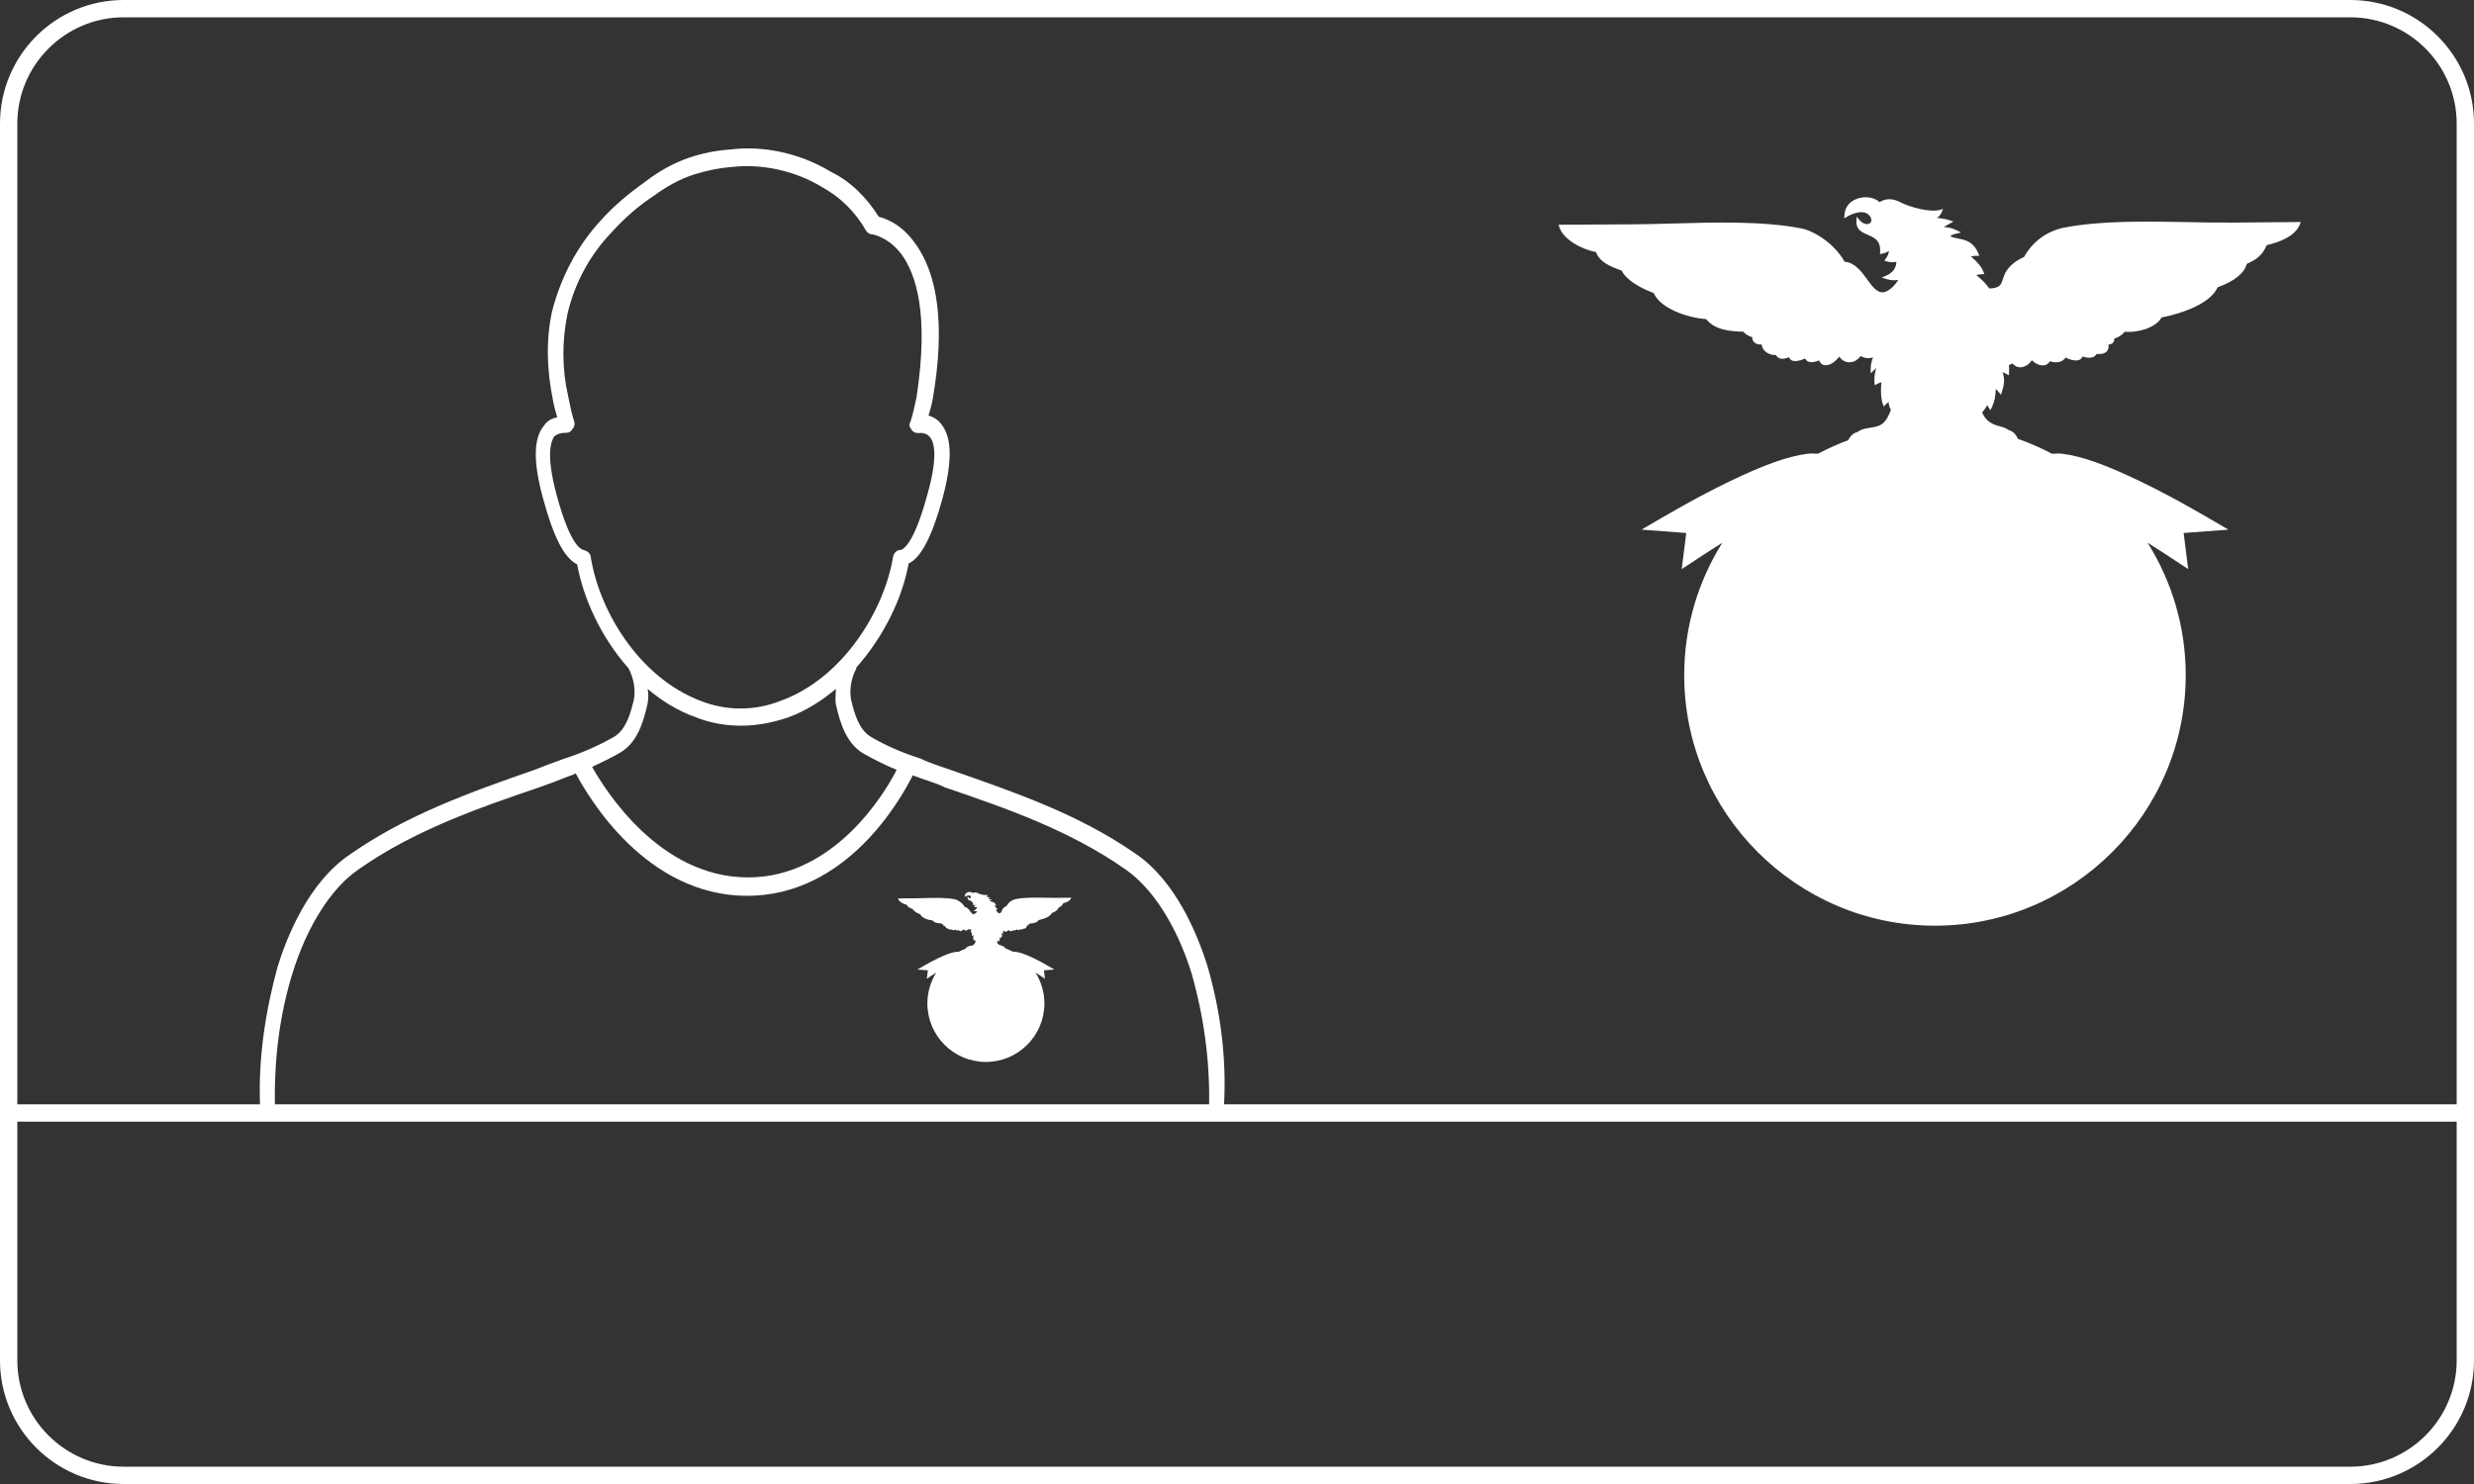
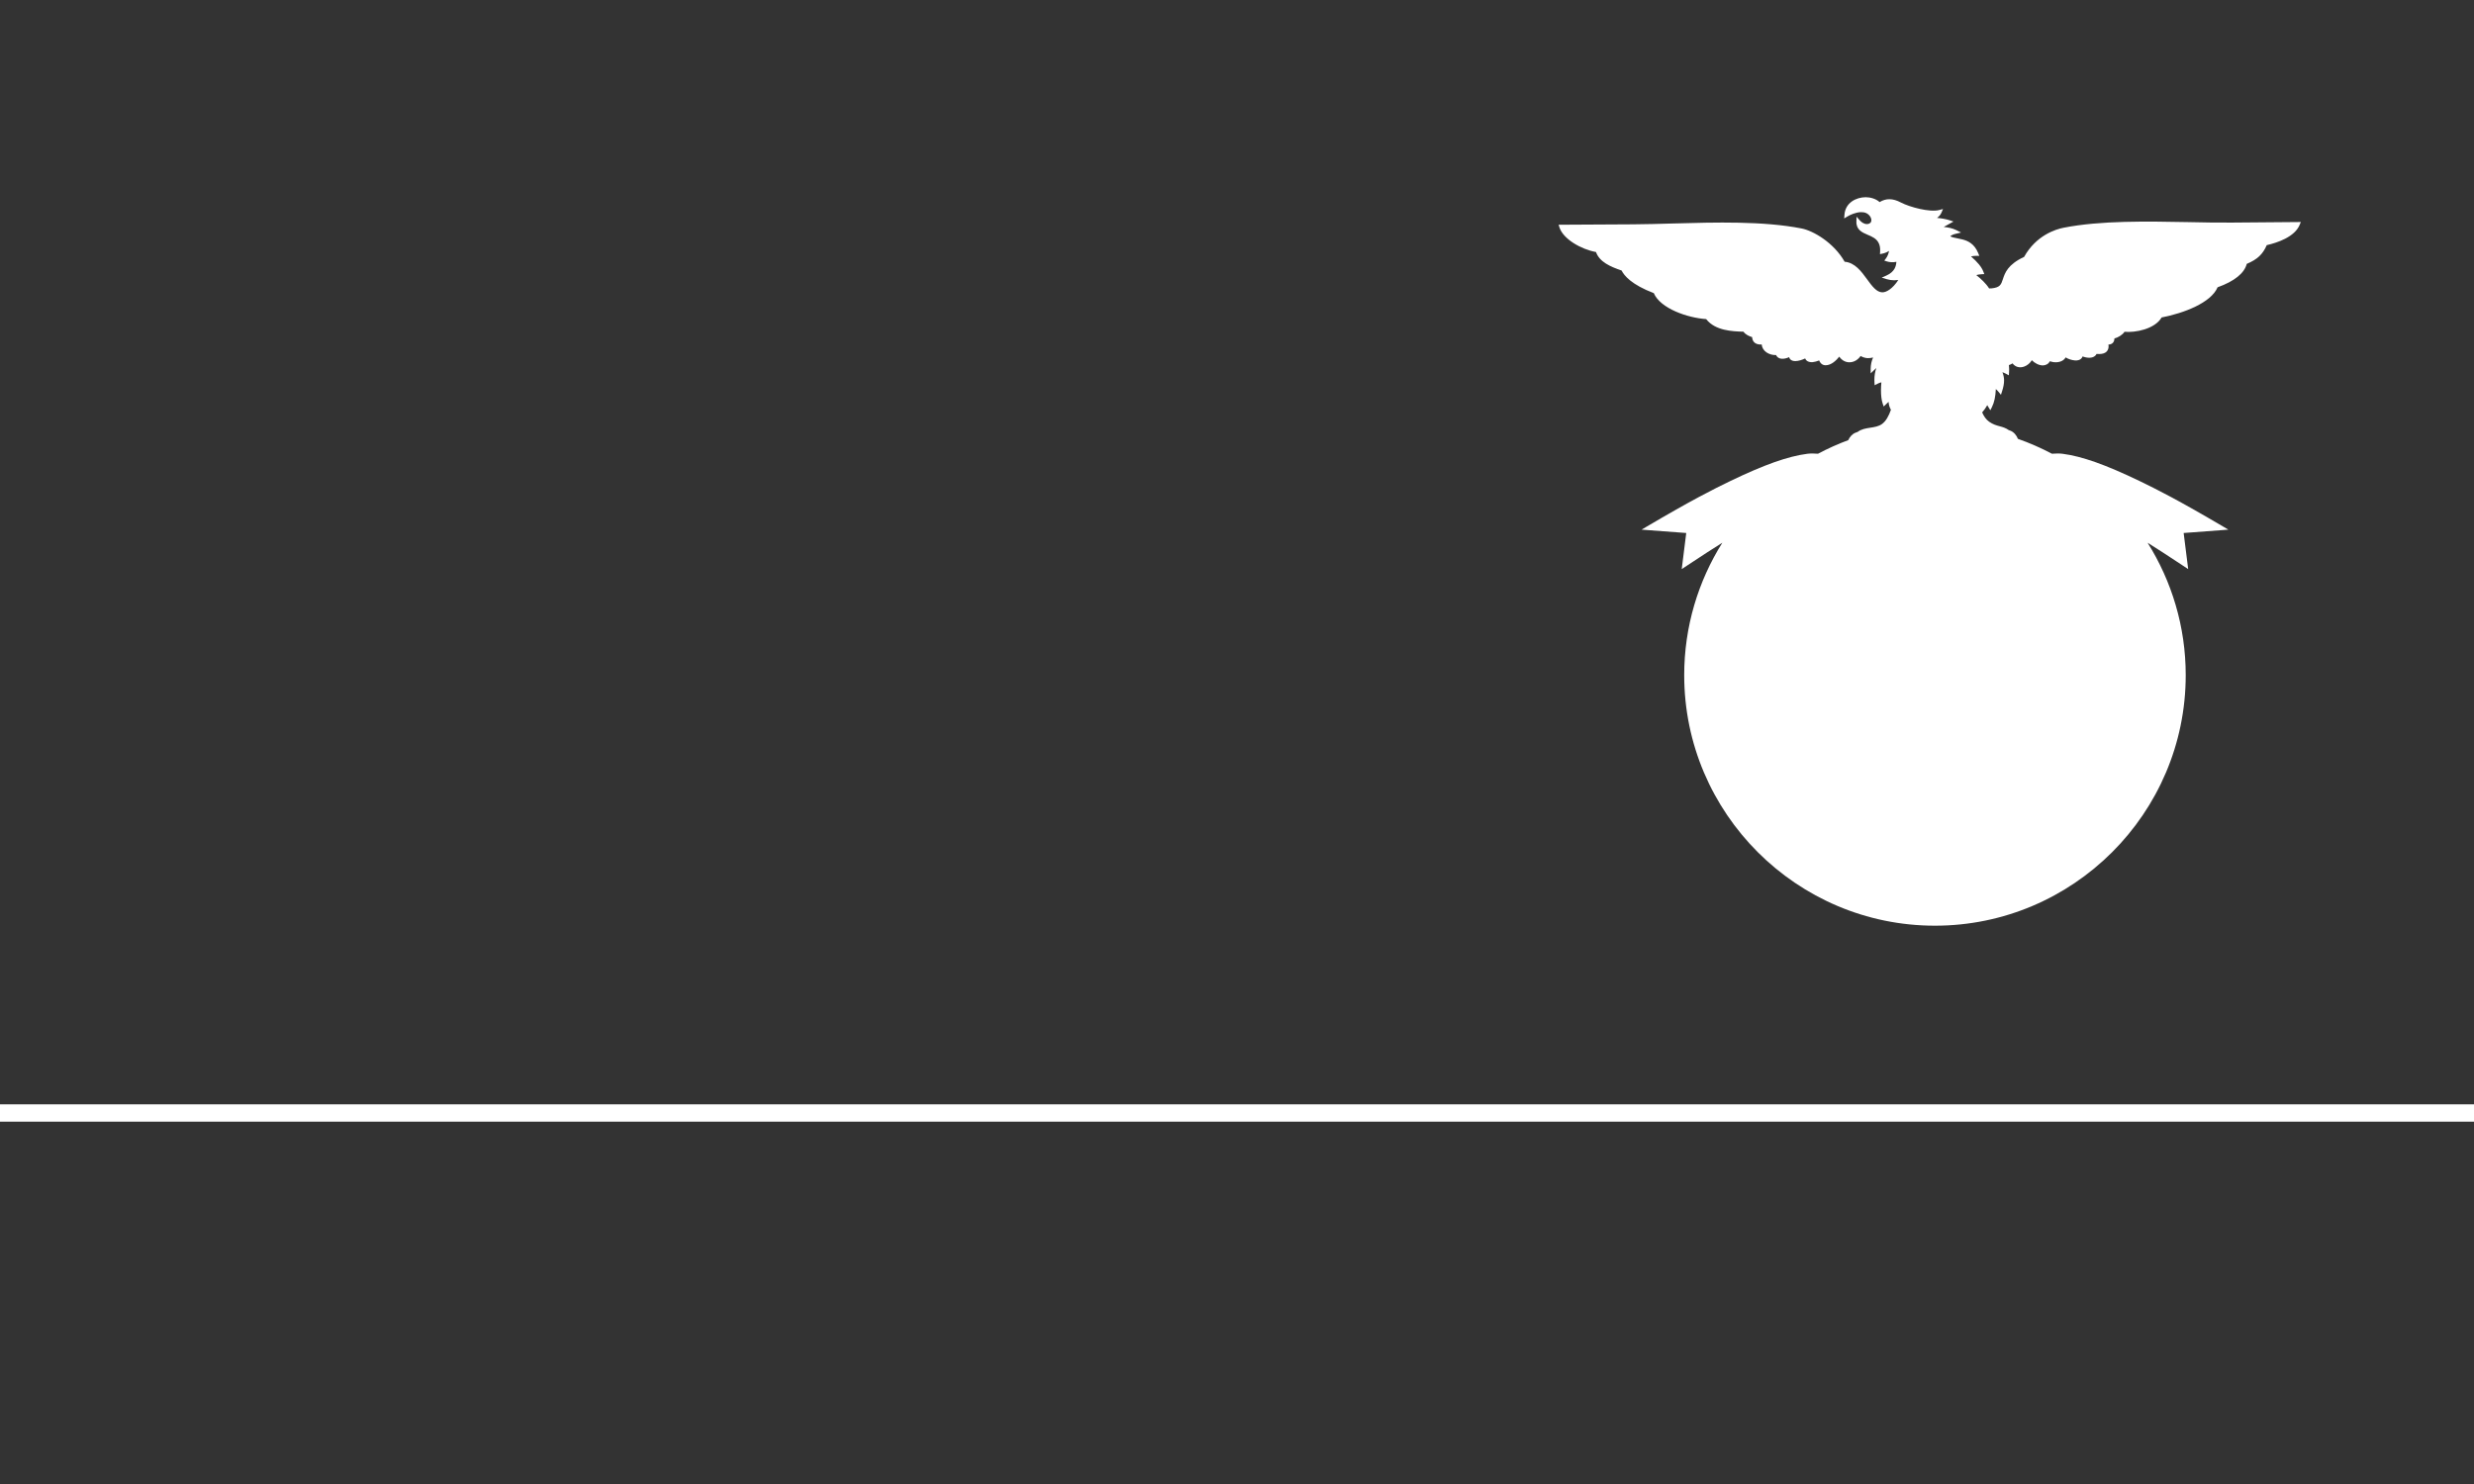
<svg xmlns="http://www.w3.org/2000/svg" width="1000" height="600" viewBox="0 0 1000 600">
  <rect x="0" y="0" width="1000" height="600" fill="#333333" stroke="none" />
  <g id="a">
-     <rect width="1000" height="600" style="fill:none;" />
-   </g>
+     </g>
  <g id="b">
-     <path d="M950,7c23.71,0,43,19.29,43,43v500c0,23.71-19.29,43-43,43H50c-23.71,0-43-19.29-43-43V50C7,26.29,26.29,7,50,7h900M950,0H50C22.386,0,0,22.386,0,50v500c0,27.614,22.386,50,50,50h900c27.614,0,50-22.386,50-50V50c0-27.614-22.386-50-50-50h0Z" style="fill:#fff;" />
    <rect y="446.5" width="1000" height="7" style="fill:#fff;" />
-     <path d="M488.024,390.436c-3.899-12.291-12.642-34.273-29.182-45.382-22.921-15.955-49.268-24.937-74.669-33.8-4.253-1.536-8.152-2.6-11.933-4.491-7.089-2.245-14.06-5.2-20.44-8.982-4.608-2.955-6.38-8.982-7.798-14.891-.709-4.136,0-8.509,2.127-12.646v-.355c11.224-12.646,18.667-28.246,21.148-42.073,4.962-2.245,9.57-11.109,13.705-26.355,3.899-14.537,3.899-24.228-.354-29.782-1.063-1.536-2.836-2.955-5.317-3.664.709-2.245,1.418-4.845,1.772-7.091,4.962-29.073,2.127-50.228-7.443-62.873-5.317-7.446-11.578-9.691-14.414-10.4-4.962-7.8-11.224-14.182-19.376-18.2-12.287-7.446-27.174-10.755-40.879-8.982-5.671.355-11.224,1.536-16.541,3.309-6.38,2.245-12.287,5.555-17.604,9.691-6.38,4.491-12.642,9.691-17.958,15.6-9.57,10.4-16.186,23.046-19.731,36.873-2.481,11.464-2.127,23.755.354,35.691.354,2.245,1.063,4.845,1.772,7.091-2.127.355-4.253,1.536-5.317,3.309-4.253,4.845-4.608,14.537-.354,29.782,4.253,15.6,8.507,23.755,13.705,26.355,2.481,13.709,9.57,29.428,20.794,42.073h0c2.127,4.136,2.836,8.509,2.127,12.646-1.418,5.909-3.19,11.936-7.798,14.891-6.38,3.664-13.351,6.736-20.44,8.982-4.253,1.536-8.152,2.955-11.933,4.491-25.756,8.982-51.749,18.2-74.669,34.273-16.541,11.109-25.402,33.091-29.182,45.382-4.962,18.2-7.798,36.873-7.089,55.782,0,1.891,1.772,3.309,3.19,3.309,1.772,0,3.19-1.536,2.836-2.955-.354-18.2,1.772-36.4,7.089-53.537,6.026-19.382,15.832-34.628,26.819-42.073,22.212-15.6,47.85-24.582,72.897-33.091,4.253-1.536,8.152-2.955,11.933-4.491,1.063-.355,2.127-.709,2.836-1.182,4.962,9.336,28.237,49.519,69.353,49.519,39.816,0,61.673-38.291,66.871-48.691.354,0,.709.355,1.063.355,3.899,1.536,8.152,2.6,11.933,4.491,25.047,8.509,50.685,17.491,72.897,33.091,10.87,7.446,20.794,22.691,26.819,42.073,4.962,17.491,7.443,35.337,7.089,53.537-.354,1.536,1.063,2.955,2.836,2.955s3.19-1.536,3.19-3.309c1.063-19.027-1.418-37.937-6.734-56.255ZM238.733,224.861c-.354-1.536-1.772-2.245-3.19-2.6-.709-.355-4.962-1.536-10.515-21.982-4.608-17.137-2.127-21.982-1.063-23.755.354-.355,1.772-1.536,4.608-1.536,1.418,0,2.127-.355,2.836-1.536.709-.709,1.063-1.891.709-2.955-1.063-3.309-1.772-6.736-2.481-10.4-2.481-10.755-2.481-21.982-.354-32.737,2.836-12.646,9.097-24.228,17.958-33.446,4.962-5.555,10.87-10.755,17.25-14.891,4.962-3.664,10.515-6.736,16.186-8.509,4.962-1.536,9.806-2.6,14.768-2.955,12.642-1.536,26.111,1.536,36.98,8.155,7.443,4.136,13.351,10.046,17.604,17.491.709,1.182,1.772,1.536,2.481,1.536.354,0,6.734,1.182,11.933,8.155,5.671,7.8,11.224,23.755,6.026,57.673-.709,3.309-1.418,6.736-2.481,10.046-.709,1.182-.354,1.891.354,2.955.709,1.182,1.772,1.536,2.836,1.536,3.19-.355,4.253,1.182,4.608,1.536,1.772,1.891,3.544,7.8-1.063,23.755-5.671,20.8-10.161,21.982-10.87,21.982-1.418,0-2.481,1.182-2.836,2.6-3.544,21.627-20.085,49.164-45.487,58.382-10.515,4.136-21.857,4.136-32.372,0-25.402-9.691-41.233-37.228-44.423-58.501ZM302.414,354.745c-35.917,0-57.774-35.337-63.091-44.673,3.899-1.891,7.798-3.664,11.578-5.909,6.734-4.136,9.097-11.936,10.87-19.737.354-2.245.354-4.136,0-5.909,5.671,4.846,12.287,8.982,19.731,11.582,5.671,2.245,11.933,3.309,17.958,3.309,6.38,0,12.642-1.182,19.022-3.309,7.089-2.6,13.705-6.736,19.376-11.582,0,1.891-.354,4.136,0,6.264,1.772,7.8,4.253,15.6,10.87,19.737,4.608,2.6,9.097,4.846,13.705,6.736-5.08,10.046-25.52,43.491-60.019,43.491Z" style="fill:#fff;" />
-     <path id="c" d="M433,362.978l-.105.256c-.469,1.156-2.108,1.698-3.108,1.927-.379.869-.889,1.347-1.885,1.767-.235.889-1.156,1.634-2.752,2.21-.621,1.468-3.194,2.443-5.278,2.846-.643,1.103-2.494,1.45-3.5,1.351-.181.291-.625.551-.954.631,0,.131-.033.279-.132.396-.076.086-.208.175-.43.181.008.057.014.112.014.163,0,.32-.151.497-.305.591-.19.119-.466.158-.824.127-.111.219-.33.348-.64.36-.232.009-.478-.048-.683-.124-.03.082-.073.152-.135.211-.136.128-.336.184-.594.164-.295-.02-.63-.135-.871-.284-.151.273-.461.441-.877.459-.21.008-.423-.033-.616-.093-.12.257-.386.382-.648.389-.374.005-.792-.227-1.046-.49-.168.277-.429.497-.73.604-.432.153-.838.029-1.089-.304-.108.07-.222.123-.342.16.014.129.022.261.022.398,0,.091-.004.184-.008.28l-.019.287-.254-.136c-.116-.063-.237-.115-.352-.155.092.244.155.495.155.761,0,.318-.062.659-.192,1.045l-.103.323-.213-.264c-.09-.109-.177-.202-.269-.274-.029.697-.145,1.261-.369,1.7l-.149.297s-.235-.385-.291-.478c-.138.248-.303.48-.481.68.158.363.369.672.653.875.371.263.697.35,1.015.436.288.077.565.161.835.355l.144.054c.35.129.595.449.725.774,1.109.391,2.18.861,3.207,1.405.39-.033.729-.032,1.009.005,1.824.236,4.066,1.031,7.276,2.578,1.573.76,3.614,1.783,7.9,4.309l.454.269s-3.895.292-4.214.317c.04.309.427,3.405.427,3.405l-1.098-.723c-.844-.556-1.769-1.165-2.731-1.764,2.275,3.629,3.596,7.912,3.596,12.494,0,13.019-10.624,23.634-23.651,23.634-13.025,0-23.649-10.615-23.649-23.634,0-4.583,1.321-8.866,3.597-12.495-.962.6-1.888,1.209-2.732,1.765l-1.098.723s.388-3.096.425-3.405c-.315-.025-4.212-.317-4.212-.317l.453-.269c4.286-2.526,6.325-3.549,7.9-4.309,3.209-1.546,5.453-2.342,7.275-2.578.28-.037.619-.038,1.009-.005.918-.487,1.871-.918,2.855-1.283.137-.3.37-.585.694-.705l.192-.072c.345-.265.773-.333,1.189-.395.402-.063.783-.12,1.1-.346.375-.267.652-.774.848-1.349-.124-.214-.205-.455-.22-.744-.056.049-.11.101-.171.157l-.29.282-.095-.273c-.119-.342-.161-.808-.161-1.269,0-.258.016-.506.037-.736-.011.002-.023.004-.023.004l-.001-.004c-.114.027-.214.064-.361.141l-.251.128-.016-.281c-.005-.078-.007-.155-.007-.233,0-.384.062-.754.178-1.105-.038.033-.077.069-.118.108l-.411.393v-.43c0-.371.082-.736.227-1.067-.182.046-.352.067-.516.061-.234-.01-.451-.086-.662-.2-.266.375-.642.594-1.064.592-.382-0-.716-.199-.948-.533-.265.333-.746.821-1.301.814-.164-.001-.439-.07-.596-.456-.209.082-.424.144-.606.16-.263.019-.464-.037-.598-.168-.051-.051-.088-.111-.116-.179-.282.134-.634.247-.926.249-.227.001-.397-.065-.503-.198-.041-.049-.064-.108-.082-.173-.213.096-.488.175-.73.149-.237-.026-.409-.149-.505-.347-.315.01-.641-.077-.891-.247-.278-.187-.434-.451-.464-.754-.384.032-.609-.094-.725-.227-.124-.141-.169-.317-.175-.464-.241-.071-.625-.227-.815-.513-1.084-.028-2.652-.102-3.503-1.164,0,0-.013-.015-.021-.026-1.749-.114-4.319-.998-4.936-2.448-2.095-.799-2.8-1.651-3.036-2.134-1.052-.358-2.082-.802-2.415-1.744-1.417-.257-3.11-1.235-3.451-2.34l-.073-.236,7.048-.039c1.18-.007,2.422-.043,3.741-.08,3.995-.112,8.528-.24,12.137.472,1.077.212,3.026,1.327,4.05,3.136.963.08,1.576.912,2.116,1.655.457.629.889,1.223,1.436,1.233.392.008.983-.354,1.511-1.165-.009.001-.019.001-.028.002-.026.002-.05.009-.077.011l-0-.006c-.097.01-.194.021-.29.02-.244-.002-.478-.038-.702-.105l-.468-.144.446-.199c.793-.358.909-.9.935-1.292-.288.059-.626.05-.893-.037l-.247-.079.16-.208c.134-.175.249-.453.287-.704-.2.125-.39.207-.619.255l-.235.049.014-.241c.017-.308-.018-.546-.115-.764-.204-.462-.638-.646-1.057-.821-.509-.216-1.086-.462-1.065-1.242l.013-.466.309.347c.116.13.357.35.672.35.136,0,.253-.05.344-.141.047-.06.07-.132.073-.218,0-.126-.049-.266-.129-.38-.198-.272-.481-.398-.865-.387-.488.014-1.025.263-1.263.408l-.307.185.026-.357c.086-1.126,1.1-1.641,2.009-1.645.431,0,.969.149,1.305.462.6-.367,1.235-.367,1.991.029.854.449,2.752.948,3.622.719l.369-.097-.152.35c-.095.213-.246.372-.412.491.427.038.824.108,1.151.21l.4.132s-.752.415-.92.508c.417.045.814.117,1.18.299l.457.228-.499.116c-.244.057-.426.141-.523.241.171.092.403.14.667.189l.518.114c.485.132,1.091.399,1.45,1.281l.103.256h-.273c-.192,0-.362.021-.512.055.606.519,1.005,1.001,1.166,1.432l.09.236-.251.013c-.189.008-.348.038-.505.081.436.347.904.776,1.21,1.257.091.004.172.004.232-.002.808-.086.901-.363,1.066-.869.194-.587.461-1.386,2.001-2.1,1.136-2.04,2.979-2.607,3.726-2.754,3.492-.688,7.879-.603,11.75-.53,1.454.03,2.829.057,4.123.045l0.0 0,6.5-.054Z" style="fill:#fff;" />
    <path id="d" d="M930,89.764l-.449,1.096c-2.01,4.956-9.035,7.276-13.32,8.257-1.624,3.724-3.81,5.773-8.079,7.571-1.006,3.811-4.954,7.001-11.795,9.47-2.661,6.291-13.689,10.471-22.618,12.196-2.756,4.725-10.687,6.213-15.002,5.791-.775,1.246-2.68,2.36-4.088,2.705,0,.56-.14,1.198-.568,1.698-.324.368-.892.749-1.844.777.035.246.06.482.06.697,0,1.373-.646,2.128-1.307,2.534-.814.509-1.998.677-3.533.545-.478.937-1.415,1.492-2.741,1.545-.993.038-2.047-.204-2.927-.531-.128.351-.311.65-.577.905-.583.55-1.439.787-2.547.703-1.266-.086-2.701-.578-3.731-1.219-.647,1.171-1.977,1.888-3.759,1.968-.901.034-1.813-.14-2.642-.399-.512,1.1-1.652,1.639-2.779,1.669-1.601.023-3.393-.974-4.482-2.101-.718,1.189-1.838,2.128-3.13,2.588-1.85.654-3.593.126-4.665-1.304-.464.299-.953.525-1.466.684.061.552.093,1.119.093,1.705,0,.392-.015.788-.036,1.201l-.081,1.229-1.089-.584c-.499-.27-1.017-.494-1.508-.665.395,1.045.662,2.119.662,3.263,0,1.361-.267,2.823-.822,4.481l-.44,1.383-.915-1.13c-.385-.468-.76-.866-1.155-1.174-.126,2.986-.622,5.404-1.58,7.285l-.637,1.273s-1.009-1.65-1.247-2.05c-.593,1.063-1.297,2.055-2.062,2.914.677,1.556,1.581,2.88,2.798,3.751,1.589,1.126,2.989,1.501,4.35,1.87,1.236.33,2.421.689,3.579,1.52l.617.232c1.498.555,2.551,1.925,3.108,3.319,4.753,1.674,9.344,3.689,13.746,6.022,1.673-.14,3.126-.139,4.325.021,7.816,1.012,17.427,4.421,31.183,11.048,6.742,3.257,15.487,7.64,33.856,18.466l1.945,1.154s-16.694,1.253-18.061,1.358c.17,1.325,1.831,14.593,1.831,14.593l-4.704-3.097c-3.616-2.383-7.582-4.992-11.703-7.561,9.75,15.554,15.412,33.907,15.412,53.547,0,55.794-45.531,101.287-101.363,101.287-55.82,0-101.351-45.493-101.351-101.287,0-19.642,5.663-37.996,15.414-53.551-4.123,2.57-8.09,5.18-11.709,7.565l-4.706,3.097s1.661-13.268,1.822-14.593c-1.349-.105-18.049-1.358-18.049-1.358l1.942-1.154c18.371-10.826,27.108-15.209,33.859-18.466,13.752-6.627,23.368-10.036,31.18-11.048,1.201-.16,2.653-.161,4.325-.021,3.936-2.087,8.017-3.935,12.236-5.497.586-1.287,1.585-2.509,2.974-3.022l.825-.308c1.48-1.137,3.311-1.425,5.096-1.694,1.723-.269,3.354-.515,4.715-1.481,1.608-1.146,2.796-3.318,3.635-5.78-.53-.919-.878-1.951-.944-3.19-.239.21-.47.431-.731.672l-1.244,1.207-.409-1.171c-.511-1.467-.691-3.461-.691-5.437,0-1.105.067-2.17.16-3.156-.047.009-.1.018-.1.018l-.005-.015c-.487.114-.916.275-1.548.604l-1.074.548-.069-1.205c-.019-.333-.028-.663-.028-.998,0-1.647.267-3.233.763-4.737-.164.142-.329.296-.506.464l-1.76,1.683v-1.845c0-1.588.35-3.152.975-4.574-.781.195-1.508.287-2.211.263-1.003-.042-1.935-.368-2.836-.857-1.14,1.606-2.753,2.546-4.561,2.535-1.637-.002-3.069-.854-4.063-2.283-1.134,1.429-3.199,3.517-5.575,3.487-.702-.006-1.881-.299-2.556-1.953-.897.35-1.817.618-2.599.686-1.126.081-1.989-.159-2.561-.721-.219-.221-.378-.474-.499-.769-1.209.575-2.719,1.06-3.97,1.067-.973.006-1.7-.279-2.155-.848-.174-.212-.275-.461-.35-.74-.915.41-2.091.751-3.127.64-1.015-.111-1.754-.64-2.166-1.488-1.349.043-2.749-.33-3.818-1.06-1.193-.803-1.859-1.933-1.99-3.232-1.646.138-2.609-.404-3.106-.973-.533-.603-.725-1.358-.749-1.987-1.032-.303-2.678-.973-3.494-2.2-4.647-.12-11.364-.435-15.011-4.987,0,0-.054-.063-.09-.11-7.496-.488-18.51-4.276-21.155-10.492-8.98-3.424-11.999-7.075-13.012-9.146-4.51-1.536-8.925-3.437-10.35-7.472-6.072-1.103-13.329-5.293-14.79-10.027l-.312-1.01,30.205-.165c5.056-.03,10.38-.186,16.032-.341,17.12-.482,36.549-1.03,52.014,2.023,4.614.91,12.967,5.686,17.355,13.442,4.129.341,6.756,3.909,9.071,7.091,1.957,2.694,3.812,5.242,6.155,5.282,1.681.035,4.212-1.516,6.477-4.991-.041.006-.08.003-.12.008-.113.01-.214.039-.329.046l-.002-.024c-.415.043-.83.089-1.242.084-1.047-.009-2.05-.162-3.009-.452l-2.005-.617,1.911-.854c3.4-1.533,3.898-3.858,4.009-5.536-1.235.252-2.682.213-3.826-.159l-1.06-.339.686-.893c.572-.75,1.066-1.942,1.232-3.018-.858.537-1.67.889-2.652,1.093l-1.008.21.059-1.031c.072-1.319-.077-2.339-.493-3.274-.874-1.98-2.734-2.767-4.53-3.517-2.179-.928-4.653-1.978-4.564-5.323l.056-1.997,1.325,1.489c.496.558,1.529,1.5,2.881,1.5.581,0,1.083-.216,1.475-.603.201-.255.302-.566.311-.934,0-.539-.209-1.141-.554-1.63-.849-1.168-2.061-1.707-3.705-1.659-2.092.059-4.393,1.129-5.412,1.749l-1.316.791.113-1.53c.369-4.826,4.715-7.034,8.609-7.049,1.847,0,4.152.639,5.595,1.98,2.57-1.575,5.292-1.575,8.534.126,3.659,1.924,11.795,4.065,15.524,3.082l1.58-.417-.65,1.498c-.407.913-1.054,1.596-1.768,2.103,1.831.164,3.531.461,4.932.902l1.712.567s-3.225,1.779-3.941,2.178c1.789.194,3.489.5,5.059,1.283l1.96.979-2.14.498c-1.045.245-1.825.606-2.241,1.034.731.396,1.729.6,2.858.812l2.222.488c2.077.564,4.674,1.711,6.215,5.489l.443,1.096h-1.172c-.823,0-1.552.09-2.194.237,2.599,2.225,4.309,4.291,4.996,6.138l.387,1.012-1.077.054c-.808.035-1.493.164-2.163.345,1.87,1.489,3.876,3.325,5.186,5.386.389.017.736.015.995-.01,3.464-.368,3.86-1.555,4.569-3.723.831-2.514,1.974-5.938,8.576-8.999,4.866-8.742,12.768-11.172,15.968-11.801,14.967-2.95,33.769-2.583,50.358-2.27,6.23.131,12.122.246,17.671.192l0.0 0,27.859-.23Z" style="fill:#fff;" />
  </g>
</svg>